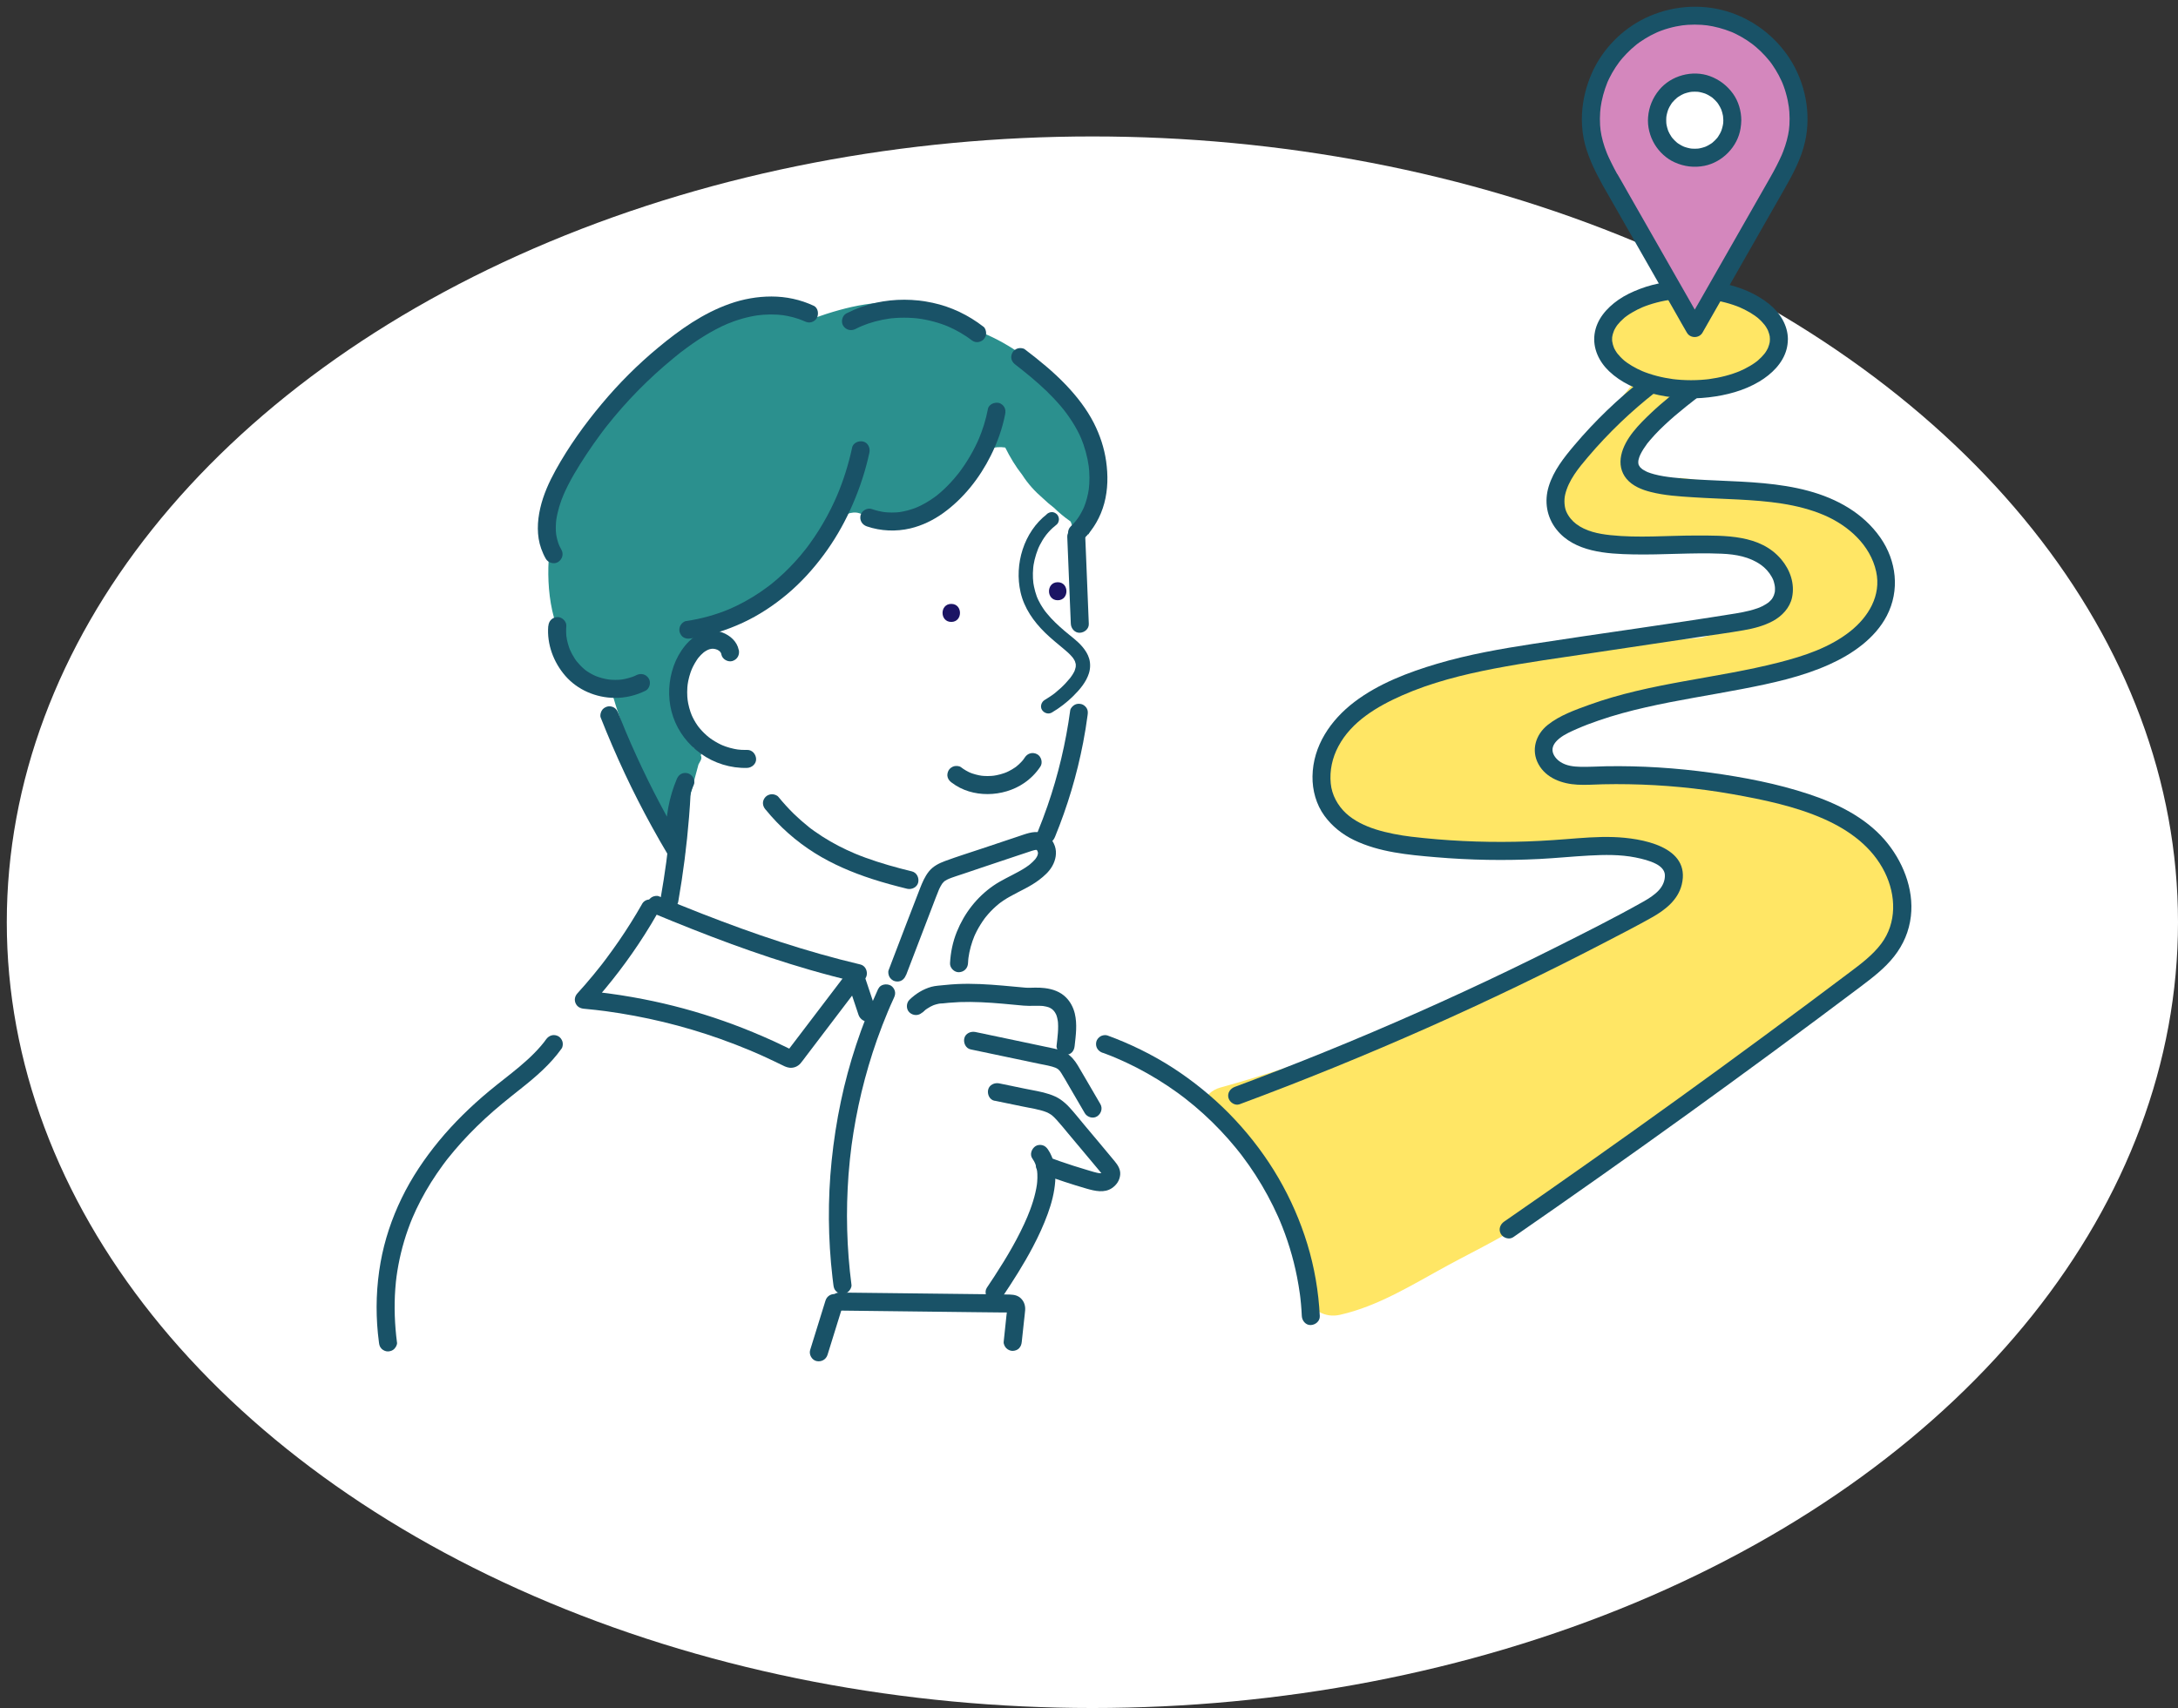
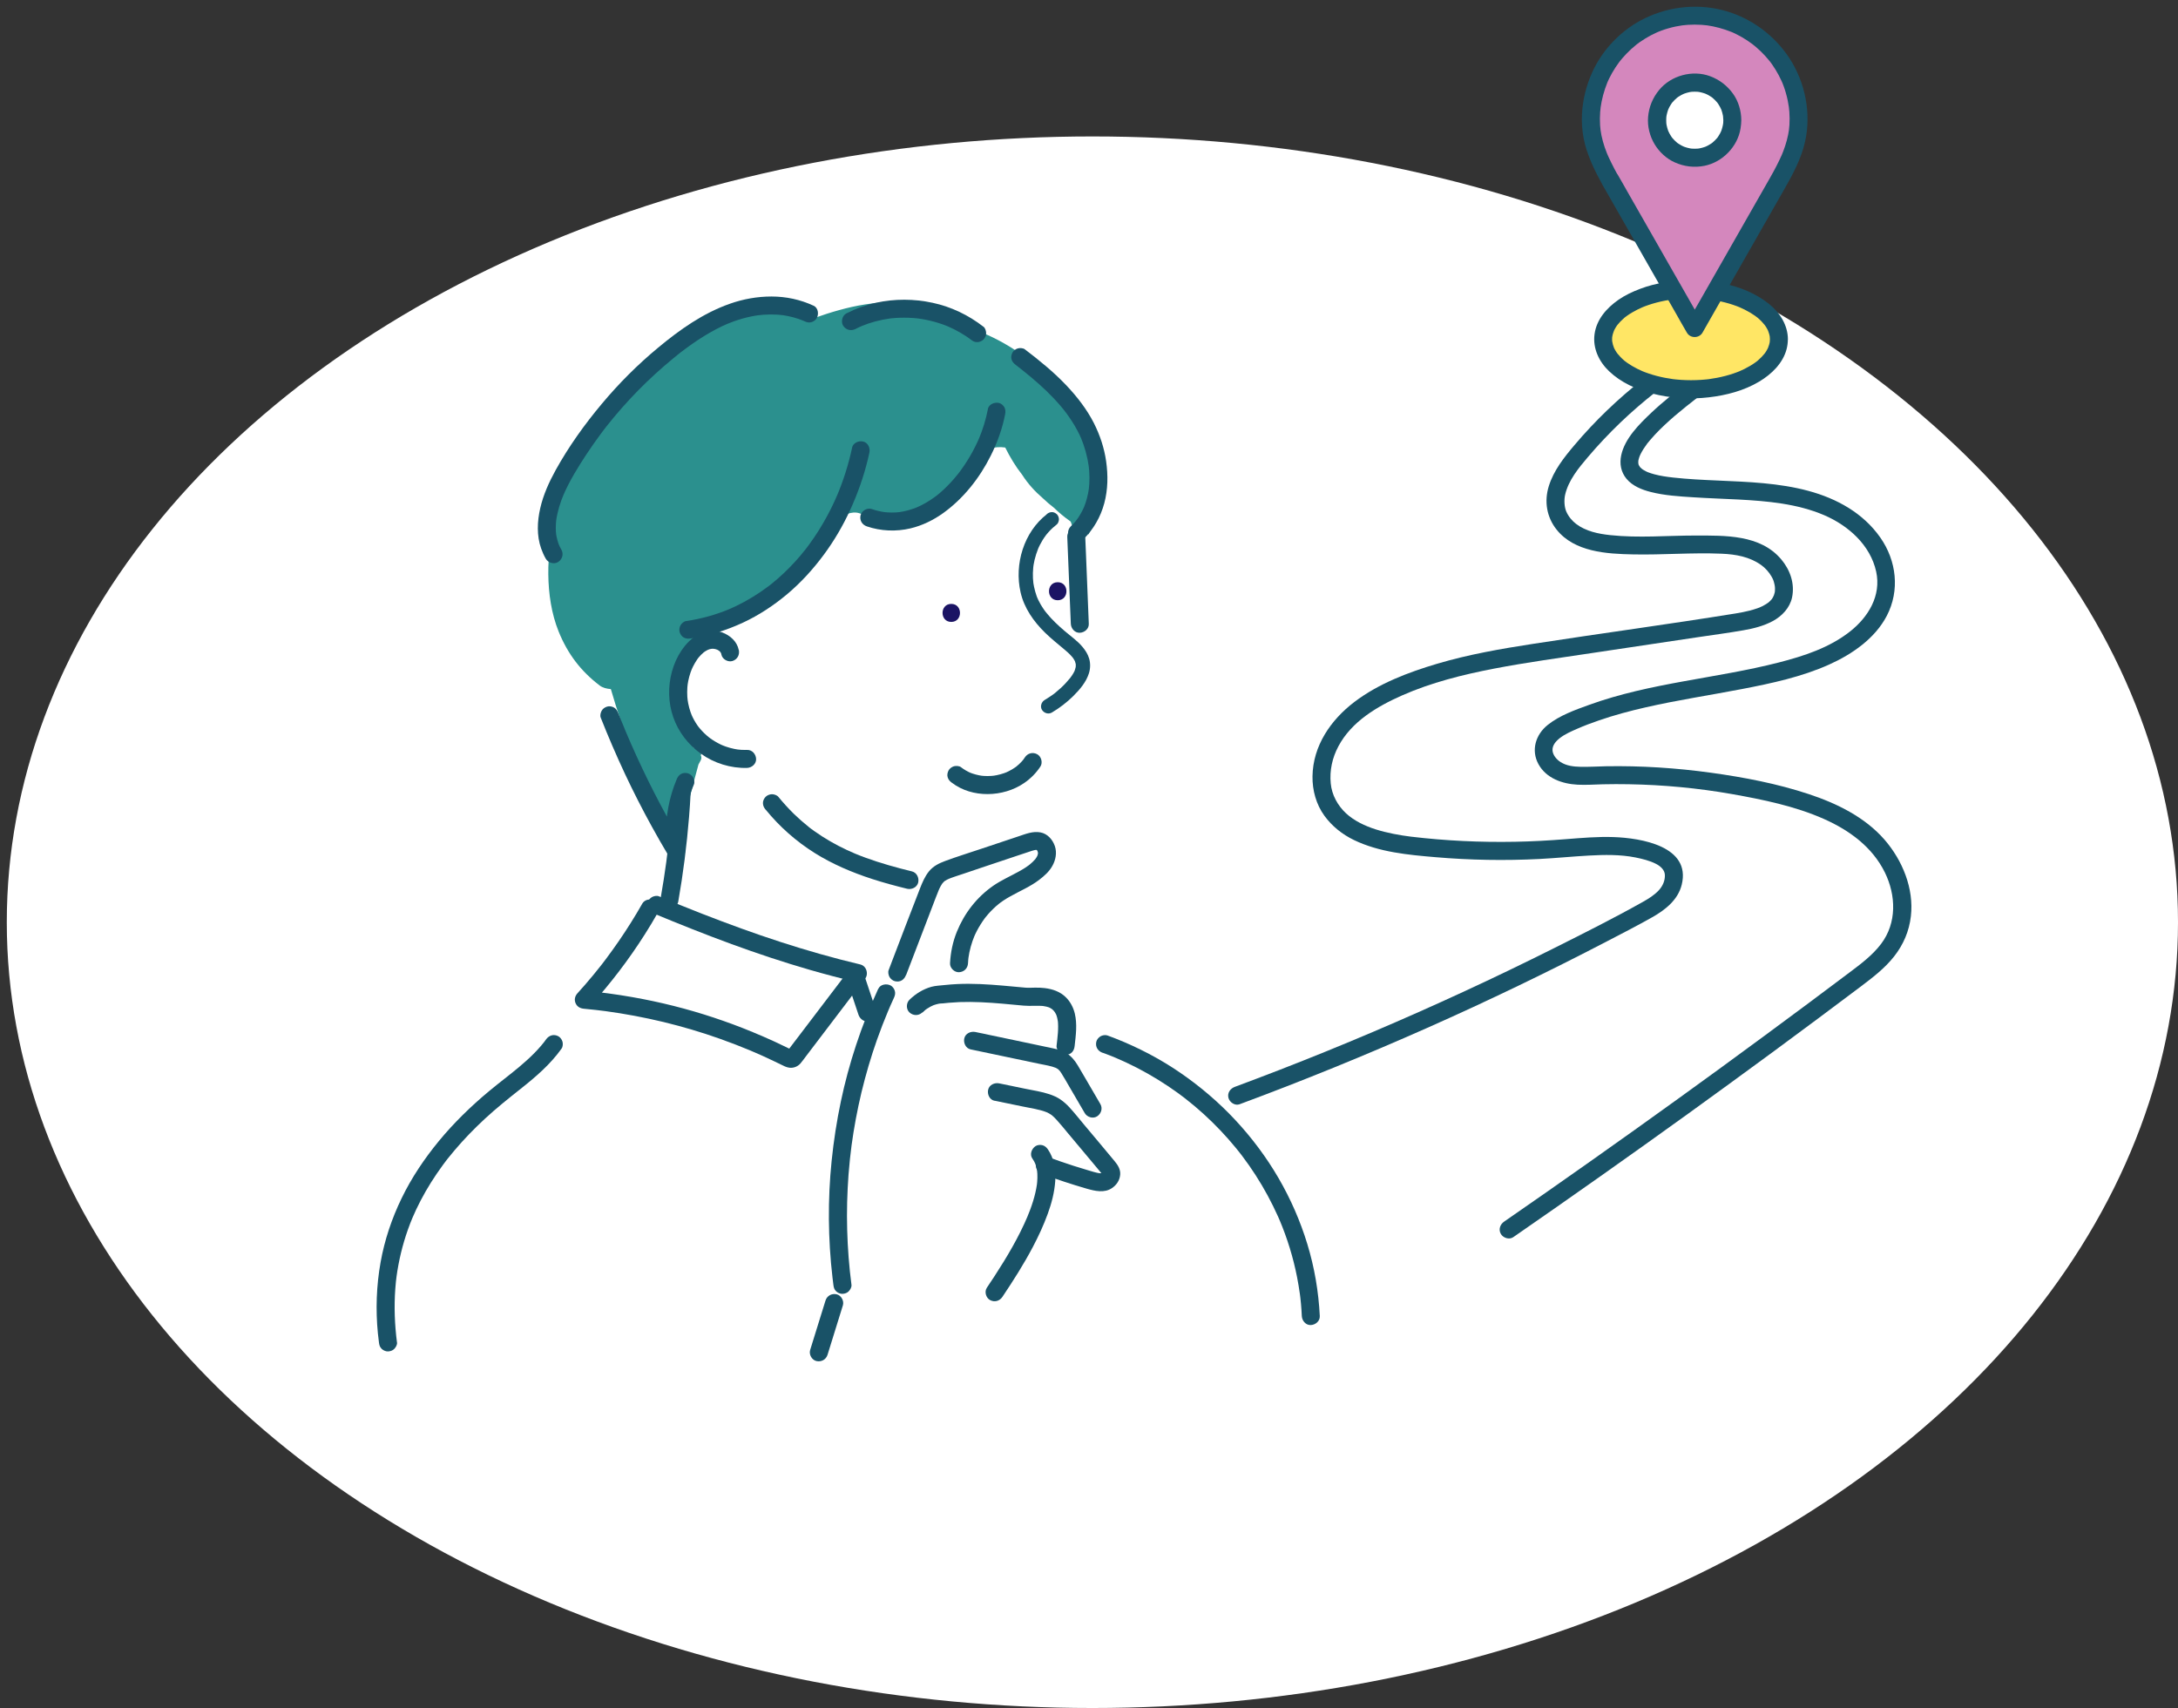
<svg xmlns="http://www.w3.org/2000/svg" id="uuid-aa42160f-823a-486d-8528-cd8269d93611" data-name="レイヤー 1" viewBox="0 0 436 342">
  <rect x="0" y="0" width="436" height="342" fill="#333333" stroke="none" />
  <ellipse cx="218.68" cy="184.66" rx="217.32" ry="157.34" fill="#fff" stroke-width="0" />
  <g>
    <g>
      <path d="m221.5,95.56c-.15-.14-.3-.28-.47-.4-3.04-12.18-11.96-23.04-23.45-28.14-.81-.36-1.69-.58-2.57-.62-3.32-2.62-7.19-4.51-11.39-5.33-7.17-1.41-13.99.26-20.68,2.63-1.36-.72-2.77-1.33-4.26-1.79-4.97-1.5-9.67-.38-14.25,1.68-6.51,2.94-12.5,7.29-17.5,12.38-5,5.09-9.22,11.09-12.14,17.61-3.02,6.73-5.11,13.97-5.03,21.41.04,3.87.62,7.87,2.07,11.47,1.79,4.43,4.42,7.92,8.23,10.81.56.43,1.39.65,2.22.71,2.51,8.65,5.74,17.07,9.57,25.22,1.15,2.43,4.48,3.18,6.76,2.22,1.89-.8,3.09-2.53,3.28-4.47.42-.75.65-1.59.56-2.46-.68-6.63-1.36-13.27-2.04-19.9-.16-1.58-.32-3.16-.49-4.74-.06-.59-.13-1.18-.18-1.77.47-.22.95-.42,1.43-.63,1.19-.53,2.37-1.09,3.54-1.69,9.45-4.82,18.01-11.72,24.76-19.91,1.41-1.71,2.76-3.47,4.04-5.28,1.51,2.41,4.85,3.22,7.31,1.78,7.37-4.31,14.12-9.76,19.85-16.1.3.44.6.87.91,1.3,1.36,4.97,5.14,9.41,9.81,11.76,1.88,1.51,3.99,2.76,6.41,3.64.04.01.08.02.11.04.34-.67.65-1.35.94-2.05.17-.44.35-.89.52-1.33.94-2.58,1.6-5.29,2.14-8.02Z" fill="#2b908e" stroke-width="0" />
-       <path d="m379,177.59c-2.46-7.36-8.44-12.97-15.47-15.94-2.72-1.15-5.61-1.89-8.55-2.16-.79-.49-1.66-.88-2.61-1.2-1.56-.51-3.23-.77-4.88-1.01-2.06-.65-4.15-1.22-6.25-1.71-1.08.06-2.16.12-3.24.17-1.37.07-2.74.15-4.11.18-.3,0-.59.01-.89.01-.03,0-.05,0-.06,0-.02,0-.04,0-.06,0-1.66.06-3.32.13-4.98.17-3,.08-6.06.09-9.01-.53-.44-.09-.88-.2-1.33-.32-.71.16-1.48.13-2.18-.09-1.99-.61-3.83-1.98-4.41-3.92-.07-.1-.14-.19-.2-.29-1.04-1.65-1.13-3.73.53-5.08.03-.02.06-.04.08-.06-.08-.1-.15-.2-.23-.29,1-.27,2.01-.53,3.01-.79.51-.33,1.04-.63,1.56-.9.83-.43,1.73-.43,2.54-.14,3.85-.96,7.71-1.88,11.58-2.73,4.1-.62,8.19-1.37,12.21-2.42.38-.1.75-.2,1.13-.31,1.44-.27,2.88-.54,4.32-.79.93.31,1.93.34,2.91-.05,3.52-1.4,7-2.9,10.42-4.53,1.97.81,4.23.45,5.91-1.12,4.62-4.29,9-9.1,9.7-15.64.31-2.88-.32-5.76-1.58-8.35-1.44-2.96-4.02-4.93-7.04-6.06-.7-.26-1.46-.31-2.2-.18-1.94-1.26-4.03-2.32-6.1-3.33-1.72-.84-3.85-.89-5.49,0-.74-.39-1.59-.64-2.52-.74l-14.94-1.73-.31-.04c-.02.09-.05.18-.08.27-.61,1.78-2.96,2.83-4.68,2.04-.95-.43-1.96-.68-2.82-1.31-1.61-1.18-2.38-2.98-1.82-4.92.57-1.95,1.62-3.82,2.77-5.48,2.23-3.23,5.2-5.92,8.15-8.5-.13-1.09-.61-2.13-1.51-2.96-2.04-1.87-5.67-2.28-7.66,0-1.66,1.91-3.26,3.86-4.8,5.87-.48.39-.92.86-1.29,1.41-.5.73-.96,1.48-1.39,2.25-2.44,3.46-4.69,7.05-6.71,10.78-1.32,2.45-2.63,4.82-2.24,7.7.45,3.35,3.05,5.28,6.06,6.24,4.32,1.38,9.03,1.92,13.55,1.82.93-.02,1.85-.29,2.66-.76,2.04.3,4.12.33,6.28.23,1.63-.08,3.25-.14,4.88-.06.68.03,1.7.35,2.35.2.05,0,.11.02.16.02.39.06.78.13,1.17.21,1.56.31,3.1.72,4.61,1.23.73.25,1.55.48,2.23.84l-.56-.24c.24.11.48.22.72.33.08.03.15.07.22.11-.38.46-.69.99-.91,1.57.25.3.48.64.67,1,1.04,2.01.24,4.28-1.32,5.72-1.14,1.05-2.58,1.77-4.11,2.34-.25.15-.67.46-1.01.71-.28.14-.56.27-.84.4-.29.14-.59.27-.88.4-.11.05-.22.09-.33.14-2.31.89-4.63,1.71-7,2.39-.05,0-.09,0-.15.02-.3.03-.61.07-.91.1-1.82.18-3.66.25-5.49.27-1.16.01-2.31.01-3.46.01-.36.06-.73.13-1.09.19-.12.02-.24.07-.35.08-.01,0-.03,0-.04.01-.02,0-.03.01-.05.02-.37.08-.75.1-1.13.15-1.39.19-2.78.36-4.18.53-3.1.38-6.2.72-9.29,1.09-4.19.5-8.39,1.06-12.55,1.78-1.33.48-2.65,1-3.96,1.54-.48-.23-.98-.39-1.51-.47-.22.05-.44.09-.66.14-2.57.58-4.75,1.15-6.98,1.87-.54.2-1.07.4-1.6.61-.13.02-.27.04-.4.07-2.74.98-5.43,2.12-8,3.47-4.88,2.56-9.55,5.91-12.49,10.49-.17.26-.33.52-.48.79-.03.06-.24.47-.28.54-.26.53-.49,1.08-.7,1.63-.18.49-.33.98-.47,1.48.16-.53-.13.64-.17.9-.1.65-.16,1.3-.18,1.95,0,.13.02.69,0,.56,0,.14.02.29.03.43.05.56.14,1.12.25,1.68.06.28.13.56.19.84,0,.04.01.06.02.09.05.12.09.24.14.35.64.78,1.51,1.36,2.58,1.61.39.77.88,1.54,1.48,2.28.2.24.41.47.62.69.52.09,1.02.29,1.46.62.93.69,1.68,1.19,2.49,1.64,1.67.45,3.47.47,5.24.2.24.12.49.24.73.35,2.09.95,4.23,1.58,6.42,2.05.21,0,.51-.02.52-.02,4.95-.25,9.85-1,14.79-1.28,3.64-.2,7.31-.12,10.95.07,4,.21,8.01.55,11.95,1.24,2.76.48,6.62.99,8.77,3.03,1.42,1.35,2.05,3.31.77,5.05-.63.85-1.8,1.44-2.95,1.49-.12.12-.24.23-.31.3-.53.57-1.1,1.1-1.69,1.6-.07.06-.16.15-.26.25-.33.29-.8.53-1.14.77-2.82,1.88-5.91,3.34-8.94,4.85-3.36,1.68-6.72,3.35-10.1,4.98-6.62,3.21-13.29,6.32-20.03,9.28-1.65.72-3.3,1.43-4.96,2.14-.06.02-.1.04-.15.06-.06.02-.13.05-.22.09-.42.17-.83.35-1.25.52-.97.4-1.94.8-2.91,1.2-3.47,1.41-6.97,2.77-10.48,4.07-7.87,2.92-15.86,5.53-23.95,7.77-1.63.45-2.86,1.6-3.51,3.13-.72,1.71-.45,3.17.27,4.82,3.62,8.27,7.88,16.24,12.77,23.82,2.05,3.18,4.15,6.69,7.31,8.78l.35.72c.03.15.07.3.12.45.94,2.9,3.7,4.45,6.66,3.78,7.72-1.73,14.68-6.15,21.55-9.88,6.22-3.38,12.87-6.45,18.51-10.78,1.62-1.24,3.15-2.57,4.54-4.04,8.77-4.86,17.23-10.29,25.49-15.99.06-.09.12-.17.18-.26.29-.43.48-.9.61-1.39,9.19-6.8,18.37-13.6,27.56-20.4.93-.69,1.88-1.36,2.81-2.06.54-.11,1.09-.3,1.61-.59,7.13-3.87,10.43-12.62,7.87-20.28Z" fill="#ffe665" stroke-width="0" />
      <path d="m79.93,270.95h183.04c.31-.66.47-1.4.43-2.19-.04-.83-.26-1.66-.64-2.41.14-.48.21-.98.19-1.48-.05-1.08-.36-2.05-.88-2.86,0-.47-.05-.97-.13-1.48-.52-3.14-1.23-6.23-2.11-9.28-.41-2.09-1.16-4.14-1.98-6.1.28-1.25.12-2.61-.59-3.84-4.19-7.27-8.54-14.73-14.72-20.53-6.05-5.68-13.81-9.76-22.2-10.05-1.89-1.52-3.8-3.03-5.73-4.51-.02-.19-.04-.38-.05-.57-.24-2.54-.36-5.19-2.27-7.13-1.58-1.6-3.57-2.23-5.73-2.55-2.06-.3-4.12-.52-6.21-.47-1.76.04-3.53.21-5.28.5-.18-.38-.51-1.1-.07-.16-.92-1.94-1.66-4.01-2.33-6.09.03-.08.06-.16.09-.24.21-.53.15-.54.06-.29.3-1.03,1.08-2.16,1.56-3.04.6-1.11,1.25-2.19,1.94-3.25.1-.15.2-.3.31-.46.3-.18.59-.39.87-.63l4.91-4.11c1.47-1.23,3.04-2.4,4.29-3.87,1.79-2.1,2.99-4.51,3.08-7.31.02-.73-.04-1.46-.19-2.19.91-1.28,1.74-2.61,2.47-3.96,6.6-12.24,6.42-26.69,5.25-40.17-.46-5.31-1.16-10.73-2.97-15.78-.04-.03-.08-.07-.12-.1-1.15-.8-2.24-1.71-3.26-2.7-.76-.58-1.49-1.2-2.17-1.86-1.59-1.36-3.01-2.91-4.16-4.71-1.32-1.67-2.44-3.54-3.4-5.47-2.23-.35-4.38.43-5.98,2.03-1.19,1.19-1.92,2.7-2.79,4.11-.18.28-.36.56-.55.83-.09.12-.18.24-.26.37-.03.04-.09.11-.16.19-.44.49-.87.99-1.34,1.45-.24.23-.48.46-.72.68-.08.07-.77.64-.72.61-.55.41-1.13.8-1.72,1.15-.57.34-1.15.66-1.75.95-.22.11-.45.21-.67.31.05-.03-.78.29-.89.33-.68.24-1.37.44-2.07.61-.27.07-.54.13-.81.18-.12.03-1.04.17-.93.17-1.33.16-2.67.18-4,.07-.08,0-.6-.07-.66-.07-.32-.05-.64-.11-.96-.18-.76-.16-1.5-.38-2.23-.63-1.45-.49-3.54.3-4.21,1.71-.63,1.31-1.34,2.57-2.14,3.78-.37.56-.76,1.1-1.15,1.63-.05.07-.09.12-.11.15-.03.03-.07.08-.12.15-.25.3-.49.61-.74.9-1.86,2.2-3.91,4.22-6.02,6.18-1.31,1.22-2.65,2.42-3.99,3.63-4.87,1.24-9.58,3.19-12.91,7.1-2.48,2.91-4.04,6.22-4.3,10.07-.13,1.98.35,3.92,1.2,5.7.06.13.13.25.19.38-.18.58-.35,1.17-.5,1.75-.03.37-.06.74-.08,1.11.54.98,1.15,1.92,1.86,2.8.62-.25,1.56.38,1.34,1.27-.02.07-.04.14-.05.21.2.32.11.75-.07,1.05-.14.24-.27.49-.4.74-.73,2.76-1.51,5.51-2.17,8.29-.34,2.37-.66,4.75-.89,7.14-.03.27-.14.47-.3.6.16,1.03.34,2.06.55,3.07-.04.21-.07.43-.11.64-.31,1.34-.63,2.67-.94,4.01-.82,1.59-1.65,3.18-2.48,4.76-.16.18-.32.37-.47.57-5.99,7.96-11.76,16.09-17.3,24.36-3.14,2.54-6.31,5.05-9.35,7.71-4.6,4.03-8.75,8.5-12.59,13.25-4.73,5.85-9.05,12.01-13.34,18.19-.71,1.02-.89,2.26-.68,3.45-.76.68-1.36,1.57-1.75,2.62-1.13,3.05-1.77,6.3-1.97,9.55-.11,1.89.32,3.71,1.23,5.23.08,1.78,1.17,3.44,2.69,4.38Z" fill="#fff" stroke-width="0" />
    </g>
    <g>
      <path d="m209.57,102.96c-4.62,3.57-6.55,10.02-5.27,15.63.72,3.17,2.61,5.85,4.91,8.1,1.19,1.16,2.48,2.2,3.75,3.26.58.48,1.14.97,1.63,1.54.01.02.16.22.18.21l-.11-.15s.07.1.11.15c.1.15.2.3.29.46.04.08.08.16.12.24.15.28-.1-.32,0-.02.07.2.12.4.17.6.08.31-.01-.36,0-.01,0,.13.01.27,0,.4,0,.07,0,.13-.01.2-.02.16-.01.13.01-.09-.01.07-.02.13-.04.19-.05.23-.13.45-.2.67-.11.33.15-.28-.01.03-.06.12-.12.24-.19.36-.12.21-.24.42-.38.61-.06.09-.12.17-.18.25-.04.06-.08.11-.12.17.12-.16.13-.17.04-.05-.3.37-.62.73-.95,1.09-.63.68-1.32,1.31-2.04,1.89-.08.06-.16.14-.24.19.33-.21-.05.04-.12.09-.19.14-.39.28-.59.42-.4.27-.8.53-1.22.78-.65.39-.94,1.32-.52,1.98.42.65,1.28.93,1.98.52,1.55-.92,3-2.03,4.28-3.3,1.3-1.29,2.57-2.77,3.13-4.54.3-.95.33-2.01.05-2.96-.26-.89-.75-1.64-1.34-2.35-1.01-1.21-2.36-2.14-3.55-3.16-1.29-1.1-2.54-2.26-3.61-3.58-.06-.08-.13-.16-.19-.24-.21-.26.14.19,0,.01-.11-.15-.22-.3-.33-.45-.25-.36-.49-.73-.71-1.11-.17-.29-.32-.59-.47-.89-.05-.11-.26-.64-.09-.18-.07-.18-.14-.35-.21-.53-.22-.62-.4-1.25-.53-1.89-.03-.16-.06-.32-.09-.48-.01-.08-.03-.16-.04-.24-.05-.3.04.36,0,.06-.04-.35-.07-.71-.09-1.06-.03-.68-.02-1.37.05-2.05.02-.16.04-.33.05-.49-.04.5,0,0,.02-.11.06-.35.13-.7.21-1.05.18-.75.42-1.48.7-2.19.11-.28-.14.32-.02.04.04-.1.09-.2.13-.3.08-.17.16-.35.25-.52.16-.32.34-.63.52-.93.2-.33.41-.64.64-.95.05-.07.1-.13.15-.2-.26.37-.04.05.03-.03.12-.15.25-.29.37-.44.51-.57,1.08-1.09,1.68-1.56.27-.21.42-.7.42-1.02,0-.35-.16-.78-.42-1.02-.28-.25-.64-.44-1.02-.42-.41.02-.7.17-1.02.42h0Z" fill="#195267" stroke-width="0" />
      <path d="m197.76,81.93c-.4,2.08-1.03,4.1-1.85,6.05.06-.14.12-.29.18-.43-1.09,2.56-2.49,4.97-4.17,7.18-.04.05-.08.11-.13.16.32-.42.16-.2.08-.1-.09.11-.18.22-.27.33-.21.26-.42.51-.64.77-.41.47-.83.93-1.27,1.37-.45.46-.92.9-1.4,1.32-.24.21-.49.42-.74.62-.05.04-.1.08-.15.12-.27.22.29-.22.1-.08-.14.11-.28.21-.42.31-1.16.84-2.4,1.56-3.72,2.12.14-.06.29-.12.43-.18-1.24.52-2.54.89-3.88,1.08.16-.02.32-.04.48-.06-1.22.16-2.45.15-3.66,0,.16.02.32.04.48.06-.92-.13-1.83-.34-2.72-.65-.89-.3-2.01.35-2.22,1.26-.23,1,.3,1.89,1.26,2.22,2.79.95,5.85,1.08,8.72.4,2.36-.56,4.61-1.66,6.57-3.07,4.07-2.93,7.29-7.03,9.52-11.5,1.32-2.64,2.33-5.44,2.88-8.33.09-.48.07-.95-.18-1.39-.22-.37-.65-.73-1.08-.83-.89-.2-2.03.27-2.22,1.26h0Z" fill="#195267" stroke-width="0" />
      <path d="m170.57,89.68c-.71,3.29-1.72,6.51-3.03,9.61l.18-.43c-.86,2.04-1.85,4.03-2.97,5.94-.55.95-1.14,1.88-1.75,2.78-.31.45-.62.9-.94,1.34-.16.21-.31.43-.47.64-.08.1-.15.2-.23.3-.19.25.24-.31.1-.13-.06.08-.12.15-.18.23-1.34,1.71-2.8,3.32-4.38,4.81-.78.74-1.6,1.45-2.44,2.13-.19.16-.39.31-.59.46.51-.4.08-.06-.03.02-.12.09-.24.18-.37.27-.43.32-.87.63-1.32.94-2.03,1.37-4.18,2.55-6.44,3.5l.43-.18c-2.82,1.19-5.79,2.01-8.82,2.45-.42.06-.88.48-1.08.83-.23.39-.32.96-.18,1.39.14.44.41.86.83,1.08.46.24.88.26,1.39.18,3.62-.53,7.12-1.62,10.44-3.16,3.23-1.5,6.2-3.47,8.92-5.76,2.73-2.3,5.13-4.95,7.25-7.81,2.07-2.79,3.84-5.81,5.29-8.97,1.51-3.29,2.72-6.71,3.57-10.23.1-.42.2-.85.29-1.28.2-.92-.27-2-1.26-2.22-.91-.21-2.01.27-2.22,1.26h0Z" fill="#195267" stroke-width="0" />
      <path d="m196.87,65.42c-3-2.33-6.45-3.99-10.17-4.79-3.72-.81-7.58-.82-11.31-.02-2.06.45-4.07,1.18-5.95,2.14-.84.43-1.15,1.68-.65,2.47.55.86,1.57,1.11,2.47.65.49-.25.99-.48,1.5-.7l-.43.18c1.86-.78,3.82-1.3,5.83-1.58l-.48.06c2.19-.29,4.41-.29,6.59,0l-.48-.06c2.16.29,4.27.86,6.27,1.71-.14-.06-.29-.12-.43-.18.89.38,1.75.81,2.58,1.29.41.24.81.49,1.21.75.2.14.4.28.6.42.1.07.2.14.3.22.1.08.48.36,0,0,.4.31.75.53,1.28.53.44,0,.97-.2,1.28-.53.32-.34.55-.8.53-1.28-.02-.44-.16-.99-.53-1.28h0Z" fill="#195267" stroke-width="0" />
      <path d="m162.88,61.22c-2.66-1.24-5.52-1.85-8.45-1.85-2.82,0-5.67.51-8.32,1.45-5.36,1.88-10.03,5.19-14.36,8.79-4.09,3.39-7.86,7.16-11.27,11.24-3.46,4.13-6.64,8.57-9.25,13.29-1.32,2.39-2.47,4.94-3.08,7.61-.61,2.64-.74,5.52.19,8.11.25.7.55,1.38.92,2.02.47.82,1.65,1.17,2.47.65.83-.53,1.15-1.59.65-2.47-.21-.37-.4-.75-.57-1.14l.18.43c-.34-.83-.56-1.69-.69-2.57.02.16.04.32.06.48-.15-1.15-.12-2.31.03-3.46l-.06.48c.26-1.87.83-3.69,1.57-5.43l-.18.43c1.24-2.92,2.93-5.65,4.67-8.3.89-1.35,1.82-2.67,2.78-3.97.23-.3.45-.61.68-.91.07-.1.46-.59.1-.13.15-.19.3-.38.44-.57.49-.62.99-1.24,1.49-1.84,2.05-2.46,4.22-4.8,6.53-7.03,1.14-1.1,2.31-2.17,3.5-3.2.6-.52,1.2-1.03,1.81-1.53.31-.25.61-.5.92-.75.15-.12.3-.24.45-.36.08-.07.17-.13.25-.2.06-.04.11-.09.17-.13-.23.17-.26.2-.11.09,2.91-2.22,5.99-4.24,9.37-5.68-.14.06-.29.12-.43.18,2.1-.88,4.28-1.53,6.54-1.84l-.48.06c1.86-.25,3.75-.28,5.61-.03l-.48-.06c1.51.21,2.98.59,4.38,1.18-.14-.06-.29-.12-.43-.18.19.08.38.17.57.25.45.21.9.32,1.39.18.42-.12.87-.44,1.08-.83.42-.8.27-2.04-.65-2.47h0Z" fill="#195267" stroke-width="0" />
-       <path d="m109.75,125.36c-.3,3.62,1.06,7.26,3.43,9.98,2.45,2.81,6.12,4.36,9.82,4.4,2.16.03,4.28-.48,6.21-1.43.85-.42,1.15-1.69.65-2.47-.56-.87-1.56-1.1-2.47-.65-.2.1-.4.19-.6.28.14-.06.29-.12.43-.18-.93.39-1.91.65-2.91.8l.48-.06c-1.07.14-2.14.14-3.21,0,.16.02.32.04.48.06-1.06-.14-2.1-.42-3.09-.84.14.06.29.12.43.18-.68-.29-1.33-.64-1.94-1.06-.08-.05-.15-.1-.22-.16-.06-.04-.34-.25-.07-.05.25.19.02.02-.03-.03-.07-.06-.14-.12-.21-.17-.28-.24-.54-.49-.79-.75-.24-.25-.47-.51-.69-.78-.24-.3.17.23.06.08-.05-.06-.09-.12-.14-.18-.11-.15-.21-.3-.31-.45-.4-.61-.74-1.25-1.03-1.92l.18.43c-.41-.98-.7-2.01-.84-3.06.02.16.04.32.06.48-.11-.81-.13-1.63-.06-2.45.08-.94-.89-1.85-1.8-1.8-1.04.05-1.72.79-1.8,1.8h0Z" fill="#195267" stroke-width="0" />
      <path d="m120.26,143.71c1.5,3.79,3.11,7.54,4.84,11.23,1.68,3.58,3.48,7.11,5.39,10.58,1.07,1.95,2.18,3.88,3.32,5.79.46.77,1.43,1.09,2.25.74.35-.15.68-.4.86-.74.24-.46.25-.88.18-1.39,0-.04,0-.07-.01-.11.02.16.04.32.06.48-.31-2.32-.3-4.66,0-6.98l-.06.48c.31-2.32.92-4.58,1.83-6.74.17-.4.03-1.04-.18-1.39-.22-.37-.65-.73-1.08-.83-.46-.11-.98-.08-1.39.18-.42.27-.64.62-.83,1.08-1.48,3.54-2.2,7.42-2.12,11.26.02,1.19.15,2.36.31,3.53,1.1-.46,2.2-.93,3.3-1.39-3.46-5.79-6.61-11.77-9.42-17.91-.79-1.71-1.54-3.44-2.28-5.18.06.14.12.29.18.43-.57-1.35-1.13-2.72-1.67-4.08-.18-.45-.39-.82-.83-1.08-.39-.23-.96-.32-1.39-.18-.44.14-.86.41-1.08.83-.21.4-.36.95-.18,1.39h0Z" fill="#195267" stroke-width="0" />
      <path d="m147.88,130.13c-.34-1.69-1.72-2.89-3.26-3.48-1.56-.61-3.27-.36-4.74.36-1.44.7-2.58,1.95-3.47,3.26-.86,1.27-1.5,2.73-1.9,4.21-.81,2.95-.75,6.22.26,9.11,1.04,2.99,2.97,5.47,5.53,7.32,2.65,1.91,5.99,2.95,9.26,2.85.94-.03,1.85-.81,1.8-1.8-.04-.95-.79-1.84-1.8-1.8-.72.02-1.45-.01-2.16-.11l.48.06c-1.2-.17-2.36-.49-3.47-.96.14.06.29.12.43.18-.78-.33-1.52-.73-2.23-1.2-.16-.11-.32-.22-.48-.33-.09-.06-.17-.13-.25-.19.46.31.19.15.08.06-.33-.26-.65-.54-.95-.83-.29-.28-.57-.58-.84-.89-.13-.15-.25-.31-.37-.45.39.45.09.12,0,0-.05-.07-.11-.15-.16-.22-.5-.71-.92-1.48-1.26-2.28.06.14.12.29.18.43-.47-1.11-.78-2.28-.94-3.48.02.16.04.32.06.48-.16-1.23-.15-2.47.01-3.7-.02.16-.04.32-.06.48.16-1.16.47-2.3.92-3.39-.06.14-.12.29-.18.43.21-.5.45-.98.72-1.45.13-.23.27-.46.42-.68.08-.12.16-.23.24-.34.02-.02.09-.15.11-.15-.04,0-.3.37-.08.11.33-.41.7-.79,1.11-1.13.29-.24-.31.22,0,0,.11-.08.23-.16.34-.23.23-.14.48-.27.73-.38-.14.06-.29.12-.43.18.35-.15.72-.26,1.1-.31l-.48.06c.34-.04.68-.04,1.02,0-.16-.02-.32-.04-.48-.06.37.05.72.14,1.06.28-.14-.06-.29-.12-.43-.18.19.08.38.18.55.29.09.05.17.12.25.17-.48-.32-.22-.17-.1-.06.06.06.13.12.19.19.29.32-.21-.32-.05-.07.11.17.21.34.29.52-.06-.14-.12-.29-.18-.43.07.17.12.34.15.51.19.93,1.34,1.55,2.22,1.26.98-.32,1.46-1.23,1.26-2.22h0Z" fill="#195267" stroke-width="0" />
      <path d="m203.32,73.06c.14.1.27.21.41.31.3.23-.34-.26-.04-.03.05.04.11.08.16.13.3.23.59.46.89.7.53.43,1.07.86,1.59,1.3,1.09.91,2.15,1.85,3.17,2.83,1,.97,1.96,1.98,2.86,3.04.21.25.41.49.61.74.11.13.21.27.31.4-.39-.47.07.09.15.2.41.56.81,1.13,1.18,1.71.74,1.15,1.39,2.35,1.92,3.61-.06-.14-.12-.29-.18-.43.79,1.89,1.34,3.88,1.62,5.91-.02-.16-.04-.32-.06-.48.23,1.72.25,3.47.03,5.19.02-.16.04-.32.06-.48-.19,1.39-.54,2.75-1.08,4.05.06-.14.12-.29.18-.43-.35.81-.76,1.59-1.25,2.32-.12.19-.26.37-.39.54-.18.25.31-.39.02-.03-.07.09-.14.18-.21.26-.3.35-.61.68-.94,1-.68.66-.71,1.9,0,2.55.73.67,1.83.7,2.55,0,2.02-1.96,3.45-4.48,4.18-7.2.74-2.76.77-5.61.37-8.42-.38-2.67-1.25-5.27-2.47-7.67-1.43-2.8-3.42-5.34-5.58-7.61-2.51-2.63-5.34-4.93-8.23-7.13-.35-.26-.99-.29-1.39-.18-.42.12-.87.44-1.08.83-.22.42-.33.93-.18,1.39.15.48.43.78.83,1.08h0Z" fill="#195267" stroke-width="0" />
      <path d="m213.65,107.5c.18,4.52.37,9.04.55,13.56.05,1.28.1,2.56.16,3.84.04.94.8,1.85,1.8,1.8.95-.04,1.85-.79,1.8-1.8-.18-4.52-.37-9.04-.55-13.56-.05-1.28-.1-2.56-.16-3.84-.04-.94-.8-1.85-1.8-1.8-.94.04-1.85.79-1.8,1.8h0Z" fill="#195267" stroke-width="0" />
-       <path d="m214.24,142.24c-.88,6.51-2.4,12.93-4.55,19.14-.61,1.75-1.26,3.48-1.96,5.19-.17.4-.03,1.03.18,1.39.22.37.65.73,1.08.83.46.11.98.08,1.39-.18.42-.27.64-.62.83-1.08,2.49-6.08,4.38-12.4,5.62-18.85.35-1.82.65-3.64.89-5.48.07-.5.09-.93-.18-1.39-.22-.37-.65-.73-1.08-.83-.46-.11-.98-.08-1.39.18-.36.23-.77.63-.83,1.08h0Z" fill="#195267" stroke-width="0" />
      <path d="m181.39,195.23c1.72-4.52,3.45-9.04,5.19-13.55.47-1.22.92-2.44,1.42-3.65-.06.14-.12.29-.18.43.14-.33.28-.65.45-.96.08-.15.17-.3.27-.45.04-.07.09-.13.13-.2.19-.29-.29.32-.05.07.11-.12.21-.24.32-.35.04-.04.17-.18.22-.19-.07.05-.14.11-.21.16.05-.04.11-.08.16-.12.31-.21.64-.37.98-.52-.14.06-.29.12-.43.18,1.07-.45,2.19-.78,3.28-1.15,1.19-.4,2.39-.8,3.58-1.21,2.35-.79,4.7-1.58,7.05-2.36.66-.22,1.33-.44,1.99-.66.65-.22,1.31-.47,1.99-.56-.16.02-.32.04-.48.06.22-.02.44-.03.66,0l-.48-.06c.16.03.32.06.47.12-.14-.06-.29-.12-.43-.18.12.05.23.12.35.19.23.14-.27-.27-.15-.11.04.05.1.1.14.14.19.17-.15-.18-.13-.18.02,0,.1.14.11.16.08.13.14.26.2.39-.06-.14-.12-.29-.18-.43.09.23.15.46.19.71l-.06-.48c.03.24.03.49,0,.73.02-.16.04-.32.06-.48-.05.29-.12.56-.23.83.06-.14.12-.29.18-.43-.09.21-.19.41-.31.6-.07.11-.14.22-.22.32-.03.05-.15.19.02-.03.2-.25-.01,0-.04.05-.31.36-.66.69-1.03,1-.09.08-.18.15-.27.22.43-.36.07-.06-.04.02-.2.15-.41.29-.62.43-.41.27-.83.51-1.26.75-1.72.96-3.54,1.75-5.16,2.87-3.31,2.3-5.79,5.5-7.3,9.23-.81,2-1.25,4.14-1.36,6.29-.05.94.86,1.85,1.8,1.8,1.02-.05,1.75-.79,1.8-1.8.02-.49.07-.97.13-1.46l-.06.48c.21-1.57.64-3.1,1.25-4.57l-.18.43c.39-.93.85-1.82,1.39-2.67.26-.41.53-.82.82-1.21.08-.11.37-.45,0,0,.08-.09.15-.19.23-.29.15-.19.31-.37.47-.56.66-.75,1.39-1.45,2.17-2.08.11-.09.46-.34,0,0,.1-.07.19-.15.29-.22.2-.14.4-.28.6-.42.45-.3.91-.58,1.39-.84,1.91-1.07,3.96-1.93,5.71-3.26,1.04-.79,2.04-1.67,2.68-2.83.66-1.18.94-2.63.5-3.94-.45-1.32-1.48-2.5-2.9-2.76-1.52-.28-2.93.31-4.35.78-2.46.82-4.93,1.65-7.39,2.47-2.43.82-4.9,1.58-7.31,2.47-1.24.46-2.44,1.05-3.28,2.11-.82,1.03-1.3,2.19-1.78,3.41-1.88,4.84-3.74,9.69-5.59,14.55-.23.6-.45,1.19-.68,1.79-.16.41-.03,1.02.18,1.39.22.37.65.73,1.08.83.46.11.98.08,1.39-.18.42-.27.65-.62.83-1.08h0Z" fill="#195267" stroke-width="0" />
      <path d="m184.64,202.77c.19-.19.39-.37.59-.54.05-.04.1-.08.16-.13-.23.18-.28.21-.13.1.11-.08.22-.16.33-.23.44-.29.91-.55,1.4-.75-.14.06-.29.12-.43.18.57-.24,1.17-.4,1.78-.49-.16.02-.32.04-.48.06.3-.04.59-.04.89-.06.39-.04.79-.09,1.18-.12.72-.06,1.45-.11,2.17-.14,1.43-.05,2.86-.03,4.29.03,2.84.12,5.68.42,8.51.68,1.41.13,2.83-.06,4.24.11l-.48-.06c.55.07,1.08.2,1.59.4-.14-.06-.29-.12-.43-.18.3.13.57.28.83.46.18.12-.35-.29-.14-.11.05.04.1.08.15.13.11.09.21.19.3.3.04.05.08.1.13.14.21.23-.12-.12-.12-.16,0,.06.18.25.21.31.14.23.27.47.37.72-.06-.14-.12-.29-.18-.43.22.53.35,1.09.43,1.66-.02-.16-.04-.32-.06-.48.22,1.75-.04,3.51-.23,5.25-.05.43.24.98.53,1.28.31.31.83.55,1.28.53.47-.02.95-.17,1.28-.53.34-.37.47-.77.53-1.28.24-2.16.54-4.33.03-6.48-.29-1.2-.89-2.36-1.77-3.23-1.17-1.16-2.65-1.66-4.25-1.86-.64-.08-1.29-.1-1.94-.09-.65,0-1.31.06-1.96,0-1.5-.13-3-.28-4.5-.41-3.01-.26-6.03-.45-9.06-.31-.87.04-1.73.11-2.59.2-.88.1-1.77.12-2.63.35-1.66.46-3.17,1.4-4.39,2.59-.68.66-.71,1.9,0,2.55.73.67,1.83.7,2.55,0h0Z" fill="#195267" stroke-width="0" />
      <path d="m194.29,210.12c4.58.96,9.16,1.93,13.75,2.89,1.15.24,2.36.41,3.46.86-.14-.06-.29-.12-.43-.18.21.09.42.19.62.32.08.05.16.11.25.17-.43-.27-.16-.12-.06-.03.1.09.19.19.28.29.09.1.26.38-.03-.05.11.17.23.33.34.5.54.84,1.02,1.73,1.53,2.59,1.05,1.8,2.1,3.6,3.15,5.4.48.82,1.65,1.18,2.47.65.82-.53,1.16-1.6.65-2.47-1.01-1.73-2.02-3.47-3.03-5.2-.49-.85-.98-1.7-1.49-2.54-.57-.94-1.25-1.79-2.19-2.4-.8-.52-1.75-.79-2.68-.99-.97-.21-1.95-.41-2.93-.62-1.98-.42-3.96-.83-5.93-1.25-2.25-.47-4.5-.95-6.76-1.42-.92-.19-1.99.27-2.22,1.26-.21.9.27,2.01,1.26,2.22h0Z" fill="#195267" stroke-width="0" />
      <path d="m199.12,220.4c1.84.38,3.68.76,5.52,1.14,1.7.35,3.49.59,5.1,1.25-.14-.06-.29-.12-.43-.18.24.1.48.21.7.34.11.06.21.12.31.19.06.04.11.08.17.11.06.04.31.23.06.04-.25-.19.08.07.13.12.1.09.2.18.3.27.2.19.39.39.57.59.77.84,1.49,1.75,2.22,2.62,1.58,1.89,3.16,3.78,4.75,5.67.44.52.87,1.05,1.31,1.57.23.28.46.55.69.83.03.04.11.11.13.15-.01-.04-.24-.34-.1-.13.09.14.18.27.24.42l-.18-.43c.05.12.08.24.1.36l-.06-.48c.01.11,0,.22,0,.33l.06-.48c-.02.11-.05.21-.09.32l.18-.43c-.04.1-.13.2-.16.3.2-.25.24-.3.12-.16-.04.04-.08.08-.12.12-.14.12-.08.08.16-.11-.05.03-.1.07-.15.1-.1.06-.21.11-.31.16.14-.06.29-.12.43-.18-.19.07-.38.11-.58.14l.48-.06c-.3.03-.59.02-.89-.01.16.02.32.04.48.06-.91-.13-1.79-.43-2.67-.69-.89-.26-1.78-.54-2.67-.82-1.78-.57-3.54-1.18-5.28-1.83-.42-.15-1.02-.03-1.39.18-.37.22-.73.65-.83,1.08-.23,1.02.31,1.87,1.26,2.22,2.91,1.08,5.87,2.06,8.85,2.92,1.65.47,3.56.93,5.09-.13.92-.64,1.52-1.54,1.62-2.67.09-1.06-.47-1.93-1.12-2.71-2.01-2.44-4.06-4.85-6.08-7.27-.98-1.17-1.93-2.38-2.96-3.5-.54-.59-1.14-1.12-1.8-1.58-.67-.46-1.44-.79-2.21-1.05-1.55-.52-3.21-.76-4.81-1.09-1.74-.36-3.49-.72-5.23-1.08-.92-.19-1.99.27-2.22,1.26-.21.9.27,2.02,1.26,2.22h0Z" fill="#195267" stroke-width="0" />
      <path d="m206.66,231.97c.26.37.48.77.65,1.19-.06-.14-.12-.29-.18-.43.27.64.43,1.31.52,1.99-.02-.16-.04-.32-.06-.48.14,1.08.09,2.17-.05,3.25l.06-.48c-.33,2.39-1.12,4.7-2.05,6.91l.18-.43c-1.79,4.23-4.15,8.21-6.65,12.05-.5.77-1.01,1.54-1.53,2.31-.53.79-.18,2.03.65,2.47.91.48,1.91.19,2.47-.65,2.17-3.24,4.27-6.53,6.09-9.99,1.13-2.14,2.15-4.35,2.98-6.63.77-2.1,1.34-4.29,1.5-6.53.16-2.18-.2-4.55-1.47-6.38-.27-.39-.61-.7-1.08-.83-.43-.12-1.01-.07-1.39.18-.77.5-1.22,1.64-.65,2.47h0Z" fill="#195267" stroke-width="0" />
      <path d="m175.81,197.98c-1.68,3.67-3.18,7.44-4.44,11.28-1.22,3.7-2.24,7.46-3.04,11.27-.83,3.93-1.44,7.9-1.85,11.9-.4,3.89-.58,7.8-.55,11.71.03,3.89.27,7.79.72,11.66.06.49.12.97.18,1.46.06.5.16.91.53,1.28.31.31.83.55,1.28.53.47-.02.95-.17,1.28-.53.3-.33.59-.81.53-1.28-.48-3.67-.76-7.35-.86-11.05-.1-3.67,0-7.35.27-11.01.16-2.08.38-4.15.65-6.21l-.06.48c.49-3.62,1.16-7.22,2.01-10.78.86-3.56,1.89-7.07,3.11-10.53.69-1.95,1.44-3.88,2.24-5.79-.06.14-.12.29-.18.43.42-1.01.86-2,1.32-3,.21-.45.32-.89.18-1.39-.12-.42-.44-.87-.83-1.08-.79-.42-2.05-.27-2.47.65h0Z" fill="#195267" stroke-width="0" />
      <path d="m134.65,158.85c-.25,4.76-.7,9.51-1.33,14.23.02-.16.04-.32.06-.48-.32,2.34-.68,4.68-1.09,7.01-.09.49-.08.95.18,1.39.22.37.65.73,1.08.83.88.2,2.05-.27,2.22-1.26.99-5.63,1.71-11.31,2.17-17,.13-1.57.23-3.14.31-4.72.05-.94-.87-1.85-1.8-1.8-1.02.05-1.75.79-1.8,1.8h0Z" fill="#195267" stroke-width="0" />
      <path d="m130.91,182.93c5.15,2.14,10.32,4.2,15.56,6.12,5.17,1.89,10.4,3.63,15.69,5.16,3.02.87,6.05,1.67,9.11,2.39.92.22,2-.29,2.22-1.26.21-.93-.28-1.99-1.26-2.22-5.41-1.28-10.75-2.81-16.03-4.52-5.24-1.7-10.42-3.6-15.56-5.6-2.94-1.15-5.85-2.33-8.76-3.54-.4-.17-1.03-.03-1.39.18-.37.22-.73.65-.83,1.08-.11.46-.08.98.18,1.39.27.42.62.64,1.08.83h0Z" fill="#195267" stroke-width="0" />
      <path d="m220.73,210.79c.99.36,1.97.74,2.93,1.15-.14-.06-.29-.12-.43-.18,2.94,1.24,5.78,2.71,8.5,4.38,1.35.83,2.67,1.71,3.96,2.64.33.24.65.48.97.72.15.11.3.23.45.34.11.08.4.32-.06-.05.08.06.16.12.24.19.62.49,1.24.99,1.84,1.49,2.41,2.03,4.67,4.24,6.76,6.61.52.59,1.03,1.19,1.53,1.8.25.31.5.62.75.94.06.08.12.16.19.24.03.03.05.07.08.1.12.15-.17-.23-.15-.2.12.16.24.32.36.48.95,1.25,1.85,2.54,2.7,3.86,1.71,2.65,3.21,5.43,4.5,8.31.16.35.31.71.46,1.06l-.18-.43c1.56,3.7,2.75,7.54,3.52,11.48.22,1.13.41,2.27.57,3.42-.02-.16-.04-.32-.06-.48.22,1.61.37,3.24.44,4.86.05.94.8,1.85,1.8,1.8.94-.04,1.85-.79,1.8-1.8-.24-4.89-1.07-9.76-2.5-14.44-1.4-4.59-3.35-9.04-5.76-13.19-2.43-4.18-5.35-8.08-8.65-11.62-3.29-3.54-7-6.7-10.98-9.44-4.05-2.79-8.42-5.07-12.99-6.88-.54-.22-1.09-.42-1.64-.62-.42-.15-1.02-.04-1.39.18-.37.22-.73.65-.83,1.08-.23,1.02.31,1.87,1.26,2.22h0Z" fill="#195267" stroke-width="0" />
      <path d="m190.54,156.72c4.07,3.13,10.3,2.93,14.46.08,1.3-.89,2.4-1.99,3.27-3.31.52-.79.18-2.03-.65-2.47-.9-.48-1.92-.2-2.47.65-.07.11-.14.21-.22.32-.05.07-.31.41-.09.13.21-.28-.04.04-.1.12-.07.09-.15.17-.23.26-.33.36-.68.69-1.06.99-.05.05-.22.17.03-.02.26-.2.06-.05,0,0-.09.07-.19.14-.28.2-.2.14-.4.27-.61.39-.42.25-.86.47-1.3.66.14-.06.29-.12.43-.18-.95.4-1.95.67-2.97.81.16-.02.32-.04.48-.06-1.02.13-2.05.14-3.08,0l.48.06c-.91-.13-1.8-.37-2.65-.72l.43.18c-.73-.32-1.42-.71-2.05-1.2-.34-.26-.99-.29-1.39-.18-.42.12-.87.44-1.08.83-.22.42-.33.93-.18,1.39.15.48.43.78.83,1.08h0Z" fill="#195267" stroke-width="0" />
      <path d="m153.27,162.11c2.77,3.41,6.09,6.35,9.82,8.69,3.57,2.24,7.49,3.9,11.49,5.2,2.31.75,4.65,1.38,7.01,1.96.92.22,2-.29,2.22-1.26.21-.93-.28-1.98-1.26-2.22-3.13-.76-6.24-1.63-9.26-2.73-.83-.3-1.66-.63-2.47-.97.14.06.29.12.43.18-2.3-.97-4.53-2.11-6.63-3.46-.53-.34-1.05-.69-1.57-1.06-.24-.17-.48-.35-.72-.52-.12-.09-.24-.18-.35-.27-.28-.21.36.28.08.06-.07-.06-.14-.11-.21-.17-1.02-.81-2-1.68-2.94-2.59-1.09-1.07-2.12-2.21-3.09-3.39-.27-.34-.86-.53-1.28-.53-.44,0-.97.2-1.28.53-.32.34-.55.8-.53,1.28.02.51.21.89.53,1.28h0Z" fill="#195267" stroke-width="0" />
      <path d="m190.43,124.53c2.32,0,2.33-3.61,0-3.61s-2.33,3.61,0,3.61h0Z" fill="#1b1464" stroke-width="0" />
      <path d="m211.74,120.19c2.32,0,2.33-3.61,0-3.61s-2.33,3.61,0,3.61h0Z" fill="#1b1464" stroke-width="0" />
      <path d="m328.89,75.93c-5,3.92-9.61,8.35-13.71,13.2-2.09,2.47-4.17,5.09-5.14,8.23-.94,3.03-.42,6.19,1.56,8.68,3.58,4.5,10.06,4.87,15.35,4.97,5.89.12,11.79-.39,17.68-.14,2.88.12,5.6.62,7.89,2.24.82.58,1.62,1.44,2.14,2.38.31.56.39.77.54,1.42.11.48.15.75.11,1.42,0,.11-.01.22-.03.32.05-.38,0-.04-.03.06-.06.21-.12.43-.19.64.14-.39-.1.17-.16.28-.06.1-.13.2-.19.3-.18.31.22-.19-.06.08-.14.13-.26.28-.39.41-.09.08-.18.16-.27.24-.21.19.35-.23-.04.03-.37.25-.75.49-1.15.69-.09.04-.77.34-.41.2-.19.08-.39.15-.59.22-.5.18-1.01.32-1.52.46-.92.24-1.86.41-2.8.57-13.5,2.18-27.06,4-40.57,6.09-6.45.99-12.9,2.12-19.17,3.97-5.8,1.72-11.77,3.98-16.62,7.67-4.73,3.6-8.29,8.77-8.38,14.89-.04,2.79.74,5.64,2.39,7.9,1.53,2.1,3.58,3.73,5.92,4.86,5.07,2.44,10.82,2.96,16.35,3.43,6.9.59,13.83.71,20.75.36,3.33-.17,6.64-.51,9.97-.69,3.08-.17,6.22-.22,9.26.38,1.39.28,2.89.65,4.11,1.28,1.03.53,1.75,1.28,1.79,2.22.05,1.09-.4,2.2-1.22,3.08-.9.97-2.02,1.66-3.17,2.31-5.82,3.27-11.82,6.28-17.79,9.27-5.95,2.98-11.95,5.88-18,8.67-12.11,5.6-24.39,10.83-36.83,15.66-3.02,1.17-6.05,2.32-9.09,3.45-.91.34-1.53,1.22-1.26,2.22.24.88,1.3,1.6,2.22,1.26,12.67-4.7,25.2-9.81,37.56-15.29,12.25-5.44,24.34-11.26,36.23-17.46,2.94-1.53,5.89-3.04,8.77-4.67,2.62-1.47,5.19-3.47,5.95-6.53,1.91-7.73-8.18-9.36-13.63-9.55-3.2-.11-6.4.17-9.58.42-3.39.27-6.78.46-10.18.52-6.94.13-13.89-.2-20.78-1.02-2.14-.26-4.78-.73-7.08-1.46-2.15-.68-4.33-1.72-5.93-3.2-1.69-1.56-2.87-3.72-3.08-6.01-.25-2.58.31-5.12,1.52-7.4,2.63-4.98,7.77-8.01,12.77-10.22,5.85-2.58,12.13-4.15,18.4-5.36,6.61-1.27,13.29-2.17,19.94-3.17,6.92-1.04,13.84-2.07,20.77-3.11,3.07-.46,6.16-.86,9.22-1.4,2.02-.35,4.05-.86,5.87-1.84,1.84-.99,3.42-2.65,3.86-4.74.58-2.75-.38-5.5-2.16-7.61-4.21-5-11.24-4.77-17.18-4.78-5.68,0-11.38.53-17.05-.08-2.34-.25-4.88-.75-6.83-2.24-.79-.6-1.53-1.45-1.98-2.49-.38-.88-.48-2.28-.22-3.39.68-2.89,2.68-5.31,4.56-7.52,2.07-2.44,4.27-4.77,6.58-6.98,2.22-2.12,4.55-4.13,6.97-6.03.77-.6.63-1.92,0-2.55-.76-.76-1.78-.6-2.55,0h0Z" fill="#195267" stroke-width="0" />
      <path d="m338.33,76.21c-2.66,2.06-5.32,4.12-7.77,6.44-2.4,2.27-5.31,5.15-6.02,8.51-.36,1.7-.06,3.36,1.06,4.71,1.19,1.44,3.09,2.2,4.85,2.64,2.74.7,5.65.88,8.47,1.06,3.04.2,6.08.29,9.11.45,5.78.31,11.75.83,17.13,3.13,4.84,2.08,9.25,5.98,10.42,11.3,1.05,4.8-1.55,9.09-5.24,12-4.12,3.25-9.23,4.91-14.25,6.2-12.55,3.21-25.68,4.04-37.93,8.47-2.87,1.04-5.94,2.12-8.35,4.05-2.39,1.92-3.35,5.03-1.85,7.81,1.55,2.86,4.78,3.98,7.84,4.14,1.69.09,3.39-.04,5.07-.08,1.73-.04,3.46-.04,5.19-.01,6.92.12,13.84.77,20.65,1.97,6.19,1.1,12.59,2.41,18.36,4.96,5.11,2.26,9.74,5.62,12.25,10.73,2.25,4.58,2.42,10.1-.74,14.29-1.72,2.28-4.08,4.05-6.35,5.75-2.82,2.12-5.65,4.24-8.48,6.35-5.71,4.25-11.44,8.47-17.19,12.67-11.55,8.42-23.18,16.72-34.9,24.91-2.85,1.99-5.7,3.97-8.56,5.95-.8.55-1.17,1.58-.65,2.47.46.79,1.66,1.2,2.47.65,11.75-8.13,23.43-16.37,35.02-24.73,11.57-8.35,23.07-16.81,34.47-25.4,2.42-1.83,4.88-3.69,6.76-6.09,1.87-2.38,3.01-5.05,3.36-8.06.64-5.53-1.69-11.18-5.27-15.31-3.93-4.53-9.59-7.29-15.19-9.14-6.31-2.09-12.95-3.36-19.53-4.27-6.97-.96-13.99-1.42-21.03-1.3-1.71.03-3.42.15-5.13.11-1.37-.03-2.78-.19-3.96-.94-.81-.51-1.56-1.39-1.63-2.33-.07-1,.65-1.84,1.45-2.47,1.04-.82,2.32-1.36,3.52-1.89,1.41-.62,2.86-1.16,4.32-1.66,3.07-1.06,6.21-1.9,9.38-2.62,6.39-1.46,12.87-2.43,19.3-3.67,5.91-1.14,11.9-2.42,17.42-4.9,4.58-2.06,9.16-5.2,11.53-9.76,2.64-5.08,1.95-11.01-1.29-15.65-3.43-4.91-8.7-7.82-14.4-9.36-5.88-1.59-12.05-1.8-18.1-2.07-3-.13-5.99-.27-8.98-.6-1.26-.14-2.53-.32-3.76-.65-.46-.12-.92-.27-1.36-.44-.28-.11.22.1-.04-.02-.1-.05-.19-.09-.29-.14-.2-.1-.4-.21-.59-.33-.11-.07-.52-.41-.18-.12-.13-.11-.24-.23-.36-.34-.06-.06-.1-.12-.16-.18,0,0,.21.3.11.14-.08-.13-.16-.3-.26-.43-.16-.21.03.06.05.14-.02-.07-.05-.13-.07-.2-.03-.14-.06-.28-.09-.41.1.36.01.2.02-.05,0-.09.04-.62,0-.31-.03.3.03-.13.05-.21.04-.16.08-.31.13-.46.05-.16.11-.32.17-.47-.15.41.05-.1.12-.23.36-.72.81-1.4,1.29-2.05.18-.24-.11.13.16-.2.14-.17.27-.34.42-.51.31-.37.63-.72.95-1.07.64-.69,1.3-1.35,1.99-1.99,1.36-1.28,2.79-2.49,4.25-3.66,1.12-.9,2.26-1.77,3.39-2.65.77-.6.63-1.92,0-2.55-.76-.76-1.78-.6-2.55,0h0Z" fill="#195267" stroke-width="0" />
      <g>
        <ellipse cx="338.52" cy="67.92" rx="17.59" ry="10.02" fill="#ffe665" stroke-width="0" />
        <path d="m354.31,67.92c0,.26-.02.51-.05.77l.06-.48c-.08.55-.23,1.08-.44,1.59l.18-.43c-.13.3-.28.59-.44.87-.08.13-.15.25-.24.37-.1.15-.51.66-.06.1-.43.54-.91,1.03-1.43,1.48-.14.12-.28.23-.42.34.55-.44-.02.01-.17.11-.31.22-.63.43-.96.62-.72.43-1.47.8-2.24,1.13.14-.06.29-.12.43-.18-2.06.87-4.24,1.41-6.45,1.71.16-.02.32-.04.48-.06-2.68.36-5.41.36-8.09,0l.48.06c-2.21-.3-4.39-.84-6.45-1.71.14.06.29.12.43.18-.77-.33-1.52-.7-2.24-1.13-.33-.2-.65-.4-.96-.62-.14-.1-.71-.56-.17-.11-.14-.11-.28-.22-.42-.34-.53-.45-1-.95-1.43-1.48.45.56.04.05-.06-.1-.08-.12-.16-.24-.24-.37-.17-.28-.31-.57-.44-.87.06.14.12.29.18.43-.21-.51-.36-1.04-.44-1.59l.06.48c-.07-.51-.07-1.02,0-1.53l-.06.48c.08-.55.23-1.08.44-1.59-.06.14-.12.29-.18.43.13-.3.28-.59.44-.87.08-.13.15-.25.24-.37.1-.15.51-.66.06-.1.43-.54.91-1.03,1.43-1.48.14-.12.28-.23.42-.34-.55.44.02-.01.17-.11.31-.22.63-.43.96-.62.72-.43,1.47-.8,2.24-1.13-.14.06-.29.12-.43.18,2.06-.87,4.24-1.41,6.45-1.71l-.48.06c2.68-.36,5.41-.36,8.09,0-.16-.02-.32-.04-.48-.06,2.21.3,4.39.84,6.45,1.71-.14-.06-.29-.12-.43-.18.77.33,1.52.7,2.24,1.13.33.2.65.4.96.62.14.1.71.56.17.11.14.11.28.22.42.34.53.45,1,.95,1.43,1.48-.45-.56-.04-.05.06.1.08.12.16.24.24.37.17.28.31.57.44.87l-.18-.43c.21.51.36,1.04.44,1.59l-.06-.48c.03.25.05.51.05.77,0,.94.83,1.85,1.8,1.8.97-.04,1.81-.79,1.8-1.8-.01-2.81-1.61-5.33-3.75-7.05-2.62-2.11-5.8-3.4-9.08-4.09-3.91-.82-7.93-.87-11.87-.24-1.68.27-3.33.69-4.92,1.3-1.51.57-3,1.27-4.33,2.2-2.36,1.65-4.37,3.94-4.76,6.88-.38,2.82.9,5.49,2.92,7.41,2.36,2.25,5.47,3.64,8.59,4.45,3.67.96,7.59,1.21,11.36.77,3.53-.41,7.06-1.33,10.13-3.17,2.43-1.46,4.69-3.63,5.44-6.45.17-.65.26-1.33.26-2,0-.94-.83-1.85-1.8-1.8-.98.04-1.8.79-1.8,1.8Z" fill="#195267" stroke-width="0" />
      </g>
      <g>
        <path d="m322.23,35.89l17.02,29.81,17.02-29.81c2.22-4.06,3.77-7.5,3.77-11.94,0-11.48-9.31-20.79-20.79-20.79s-20.79,9.31-20.79,20.79c0,4.44,1.56,7.91,3.77,11.94Z" fill="#d487bd" stroke-width="0" />
        <path d="m320.67,36.8c.57.99,1.13,1.98,1.7,2.97,1.36,2.38,2.71,4.75,4.07,7.13,1.64,2.87,3.28,5.75,4.92,8.62,1.41,2.48,2.83,4.95,4.24,7.43.69,1.2,1.35,2.42,2.06,3.61.01.02.02.03.03.05.67,1.17,2.45,1.17,3.12,0,.71-1.24,1.42-2.48,2.12-3.72,1.63-2.86,3.26-5.71,4.89-8.57l5.47-9.59c1.29-2.27,2.59-4.53,3.88-6.8,1.74-3.04,3.44-6.2,4.19-9.64,1.24-5.64.02-11.77-3.12-16.6-2.94-4.51-7.42-7.89-12.58-9.43-5.38-1.6-11.24-1.07-16.28,1.35-4.68,2.24-8.59,6.24-10.69,10.98-1.16,2.61-1.84,5.35-2,8.2-.09,1.66.03,3.32.34,4.95.31,1.65.87,3.22,1.52,4.76.62,1.47,1.36,2.89,2.13,4.28.45.83,1.67,1.17,2.47.65.84-.54,1.13-1.58.65-2.47-.43-.78-.85-1.57-1.24-2.37-.19-.38-.37-.77-.55-1.15-.09-.19-.17-.38-.25-.57-.15-.35.16.4.02.05-.04-.1-.08-.19-.12-.29-.61-1.52-1.06-3.1-1.28-4.72l.06.48c-.23-1.74-.21-3.5.02-5.24l-.06.48c.24-1.76.71-3.47,1.37-5.12.11-.27-.18.42-.04.09.04-.1.09-.2.13-.3.09-.2.19-.4.28-.6.19-.38.39-.76.6-1.13.43-.75.9-1.47,1.42-2.16.03-.04.07-.09.1-.13.13-.17-.26.34-.13.17.06-.07.12-.15.18-.23.15-.18.29-.36.44-.54.28-.32.56-.63.86-.94.6-.62,1.23-1.2,1.9-1.74.07-.06.15-.12.22-.18.21-.17-.17.13-.17.13.03-.04.09-.07.13-.1.17-.13.35-.26.53-.39.36-.25.73-.49,1.1-.72.73-.45,1.48-.85,2.26-1.2.11-.05.23-.1.34-.15.07-.03.26-.11-.02,0-.3.13-.06.02.01,0,.23-.09.46-.18.7-.27.46-.17.92-.32,1.39-.45.97-.28,1.95-.48,2.95-.62l-.48.06c1.84-.24,3.71-.24,5.56,0l-.48-.06c1.76.24,3.47.71,5.12,1.37.27.11-.42-.18-.09-.04.1.04.2.09.3.13.2.09.4.19.6.28.38.19.76.39,1.13.6.75.43,1.47.9,2.16,1.42.04.03.09.07.13.1.17.13-.34-.26-.17-.13.07.06.15.12.23.18.18.15.36.29.54.44.32.28.63.56.94.85.62.6,1.2,1.23,1.74,1.9.06.07.12.15.18.22.17.21-.13-.17-.13-.17.04.03.07.09.1.13.13.17.26.35.39.53.25.36.49.73.72,1.1.45.73.85,1.48,1.2,2.26.05.11.1.23.15.34.03.07.11.26,0-.02-.13-.3-.02-.06,0,.01.09.23.18.46.27.7.17.46.32.92.45,1.39.28.97.48,1.95.62,2.95l-.06-.48c.23,1.74.25,3.5.02,5.23l.06-.48c-.21,1.52-.62,3-1.17,4.43-.07.19-.15.38-.23.57-.11.28.05-.12.06-.14-.04.1-.08.19-.12.29-.17.39-.35.77-.53,1.15-.35.73-.72,1.44-1.11,2.16-.27.5-.54.98-.82,1.47-1.2,2.1-2.4,4.2-3.6,6.31-1.79,3.14-3.58,6.27-5.37,9.41-1.66,2.91-3.32,5.82-4.98,8.73-.84,1.48-1.72,2.94-2.53,4.43-.01.02-.02.04-.04.06h3.12c-.57-.99-1.13-1.98-1.7-2.97-1.36-2.38-2.71-4.75-4.07-7.13-1.64-2.87-3.28-5.75-4.92-8.62-1.41-2.48-2.83-4.95-4.24-7.43-.69-1.2-1.35-2.42-2.06-3.61-.01-.02-.02-.03-.03-.05-.47-.82-1.66-1.17-2.47-.65-.83.53-1.15,1.59-.65,2.47Z" fill="#195267" stroke-width="0" />
      </g>
      <g>
        <circle cx="339.25" cy="24.07" r="7.54" fill="#fff" stroke-width="0" />
        <path d="m344.98,24.07c0,.34-.02.67-.07,1l.06-.48c-.09.67-.27,1.32-.53,1.95.06-.14.12-.29.18-.43-.18.43-.4.83-.66,1.22-.07.1-.14.19-.2.29-.14.2.14-.17.14-.18,0,.03-.1.12-.12.15-.15.18-.31.36-.48.52-.16.16-.32.31-.49.45-.05.04-.1.08-.15.12-.16.13.35-.25.18-.14-.1.07-.19.14-.29.21-.4.27-.82.49-1.25.68.14-.06.29-.12.43-.18-.63.26-1.28.44-1.95.53l.48-.06c-.67.08-1.34.08-2,0l.48.06c-.67-.09-1.32-.27-1.95-.53.14.06.29.12.43.18-.43-.18-.83-.4-1.22-.66-.1-.07-.19-.14-.29-.2-.2-.14.17.14.18.14-.03,0-.12-.1-.15-.12-.18-.15-.36-.31-.52-.48-.16-.16-.31-.32-.45-.49-.04-.05-.08-.1-.12-.15-.13-.16.25.35.14.18-.07-.1-.14-.19-.21-.29-.27-.4-.49-.82-.68-1.25.06.14.12.29.18.43-.26-.63-.44-1.28-.53-1.95l.06.48c-.08-.67-.08-1.34,0-2l-.06.48c.09-.67.27-1.32.53-1.95-.06.14-.12.29-.18.43.18-.43.4-.83.66-1.22.07-.1.14-.19.2-.29.14-.2-.14.17-.14.18,0-.03.1-.12.12-.15.15-.18.31-.36.48-.52.16-.16.32-.31.49-.45.05-.04.1-.08.15-.12.16-.13-.35.25-.18.14.1-.07.19-.14.29-.21.4-.27.82-.49,1.25-.68-.14.06-.29.12-.43.18.63-.26,1.28-.44,1.95-.53l-.48.06c.67-.08,1.34-.08,2,0l-.48-.06c.67.09,1.32.27,1.95.53-.14-.06-.29-.12-.43-.18.43.18.83.4,1.22.66.1.07.19.14.29.2.2.14-.17-.14-.18-.14.03,0,.12.1.15.12.18.15.36.31.52.48.16.16.31.32.45.49.04.05.08.1.12.15.13.16-.25-.35-.14-.18.07.1.14.19.21.29.27.4.49.82.68,1.25-.06-.14-.12-.29-.18-.43.26.63.44,1.28.53,1.95l-.06-.48c.04.33.06.67.07,1,0,.94.83,1.85,1.8,1.8.97-.04,1.81-.79,1.8-1.8-.01-1.87-.57-3.79-1.66-5.31-1.17-1.62-2.71-2.8-4.58-3.5-3.53-1.31-7.82-.15-10.21,2.76-1.29,1.57-2.04,3.39-2.21,5.42-.16,1.87.34,3.84,1.31,5.45.93,1.54,2.35,2.87,4,3.61,1.9.86,3.93,1.11,5.98.7,3.6-.72,6.65-3.84,7.22-7.49.08-.55.15-1.09.15-1.65,0-.94-.83-1.85-1.8-1.8-.98.04-1.8.79-1.8,1.8Z" fill="#195267" stroke-width="0" />
      </g>
-       <path d="m168.02,262.42c4.51.05,9.02.11,13.53.16,4.49.05,8.98.11,13.47.16,1.26.01,2.53.03,3.79.04.64,0,1.28.01,1.92.02.58,0,1.18-.02,1.76.04l-.48-.06c.14.02.28.05.41.11l-.43-.18c.25.13-.27-.27-.13-.12.12.13-.25-.4-.11-.12-.06-.14-.12-.29-.18-.43.04.11.07.22.08.33-.02-.16-.04-.32-.06-.48.04.52-.06,1.06-.12,1.57-.06.57-.12,1.15-.18,1.72-.12,1.17-.25,2.33-.37,3.5-.05.43.23.98.53,1.28.31.31.83.55,1.28.53.47-.02.95-.17,1.28-.53.34-.37.48-.77.53-1.28.15-1.42.3-2.85.46-4.27.07-.69.17-1.38.22-2.08.08-1.06-.34-2.07-1.24-2.66-.71-.46-1.57-.46-2.39-.47-.72,0-1.44-.02-2.16-.03-1.44-.02-2.89-.03-4.33-.05-5.77-.07-11.55-.14-17.32-.2-3.25-.04-6.49-.08-9.74-.11-.94-.01-1.85.84-1.8,1.8.04.99.79,1.79,1.8,1.8h0Z" fill="#195267" stroke-width="0" />
      <path d="m165.25,260.42c-1.02,3.3-2.05,6.59-3.07,9.89-.28.9.33,2.01,1.26,2.22.98.22,1.92-.3,2.22-1.26,1.02-3.3,2.05-6.59,3.07-9.89.28-.9-.33-2.01-1.26-2.22-.98-.22-1.92.3-2.22,1.26h0Z" fill="#195267" stroke-width="0" />
      <path d="m128.55,180.98c-1.45,2.55-3.01,5.03-4.67,7.45-.83,1.2-1.68,2.38-2.55,3.55-.21.28-.42.55-.63.83-.03.04-.25.33-.06.08s-.03.04-.06.08c-.12.16-.25.32-.37.47-.46.59-.93,1.17-1.4,1.74-1.04,1.26-2.11,2.5-3.22,3.72-.5.55-.67,1.28-.37,1.97.3.7.91,1.04,1.65,1.11,1.61.15,3.21.33,4.81.54-.16-.02-.32-.04-.48-.06,3.91.53,7.79,1.26,11.62,2.18,3.83.93,7.62,2.05,11.33,3.37,2.11.75,4.19,1.56,6.26,2.42l-.43-.18c1.71.72,3.4,1.48,5.06,2.28.41.2.83.4,1.24.6.56.28,1.11.58,1.74.66.83.11,1.68-.23,2.23-.87.38-.44.72-.93,1.07-1.39,2.44-3.21,4.88-6.42,7.32-9.63,1.38-1.81,2.76-3.62,4.13-5.43-1.1-.14-2.2-.29-3.3-.43.8,2.39,1.59,4.77,2.39,7.16.3.89,1.26,1.57,2.22,1.26.89-.29,1.58-1.26,1.26-2.22-.8-2.39-1.59-4.77-2.39-7.16-.23-.69-.76-1.19-1.5-1.29-.33-.04-.63,0-.94.12-.39.16-.61.4-.86.74-3.27,4.3-6.55,8.61-9.82,12.91-.46.6-.92,1.21-1.38,1.81-.23.3-.46.6-.69.91-.05.06-.1.13-.15.19-.25.34.29-.3.05-.07-.02.02-.12.12-.12.12,0-.08.43-.25.08-.1l.43-.18s-.05.02-.08.02l.48-.06c-.07.01-.13.02-.2.01l.48.06c-.14-.02-.26-.06-.39-.11.14.06.29.12.43.18-1.28-.59-2.53-1.24-3.81-1.82-1.39-.64-2.8-1.24-4.21-1.83-2.57-1.07-5.19-2.04-7.83-2.92-5.33-1.77-10.78-3.14-16.31-4.11-3.23-.57-6.48-1-9.75-1.3.43,1.03.85,2.05,1.28,3.08,4.04-4.45,7.71-9.26,10.93-14.33.9-1.41,1.76-2.85,2.59-4.31.47-.82.22-2.01-.65-2.47-.86-.45-1.97-.23-2.47.65h0Z" fill="#195267" stroke-width="0" />
      <path d="m79.47,268.81c-.46-3.55-.6-7.15-.34-10.72.07-.97.17-1.94.3-2.9l-.06.48c.44-3.22,1.2-6.4,2.29-9.47.31-.87.64-1.73,1-2.58l-.18.43c1.07-2.54,2.36-4.98,3.82-7.31.73-1.16,1.5-2.29,2.31-3.4.2-.28.41-.56.62-.83.05-.07.11-.14.16-.21.21-.27-.28.36-.07.09.11-.14.21-.27.32-.41.45-.57.92-1.14,1.39-1.69,1.88-2.22,3.91-4.3,6.04-6.28,2.29-2.12,4.73-4.07,7.18-6.01,3.02-2.39,5.93-4.89,8.17-8.04.26-.36.3-.98.18-1.39-.12-.42-.44-.87-.83-1.08-.93-.49-1.88-.18-2.47.65-.1.14-.2.28-.3.41-.04.05-.08.11-.12.16-.23.3.27-.34.03-.04-.21.26-.43.53-.65.79-.42.49-.86.96-1.31,1.42-.93.95-1.93,1.83-2.94,2.69-2.01,1.69-4.12,3.26-6.14,4.94-3.62,3.02-7.01,6.32-10.01,9.96-2.9,3.53-5.47,7.34-7.46,11.46-1.97,4.06-3.42,8.37-4.21,12.81-.84,4.71-1.01,9.51-.54,14.26.06.6.13,1.2.21,1.79.06.5.16.91.53,1.28.31.31.83.55,1.28.53.47-.02.95-.17,1.28-.53.3-.33.59-.81.53-1.28h0Z" fill="#195267" stroke-width="0" />
    </g>
  </g>
</svg>